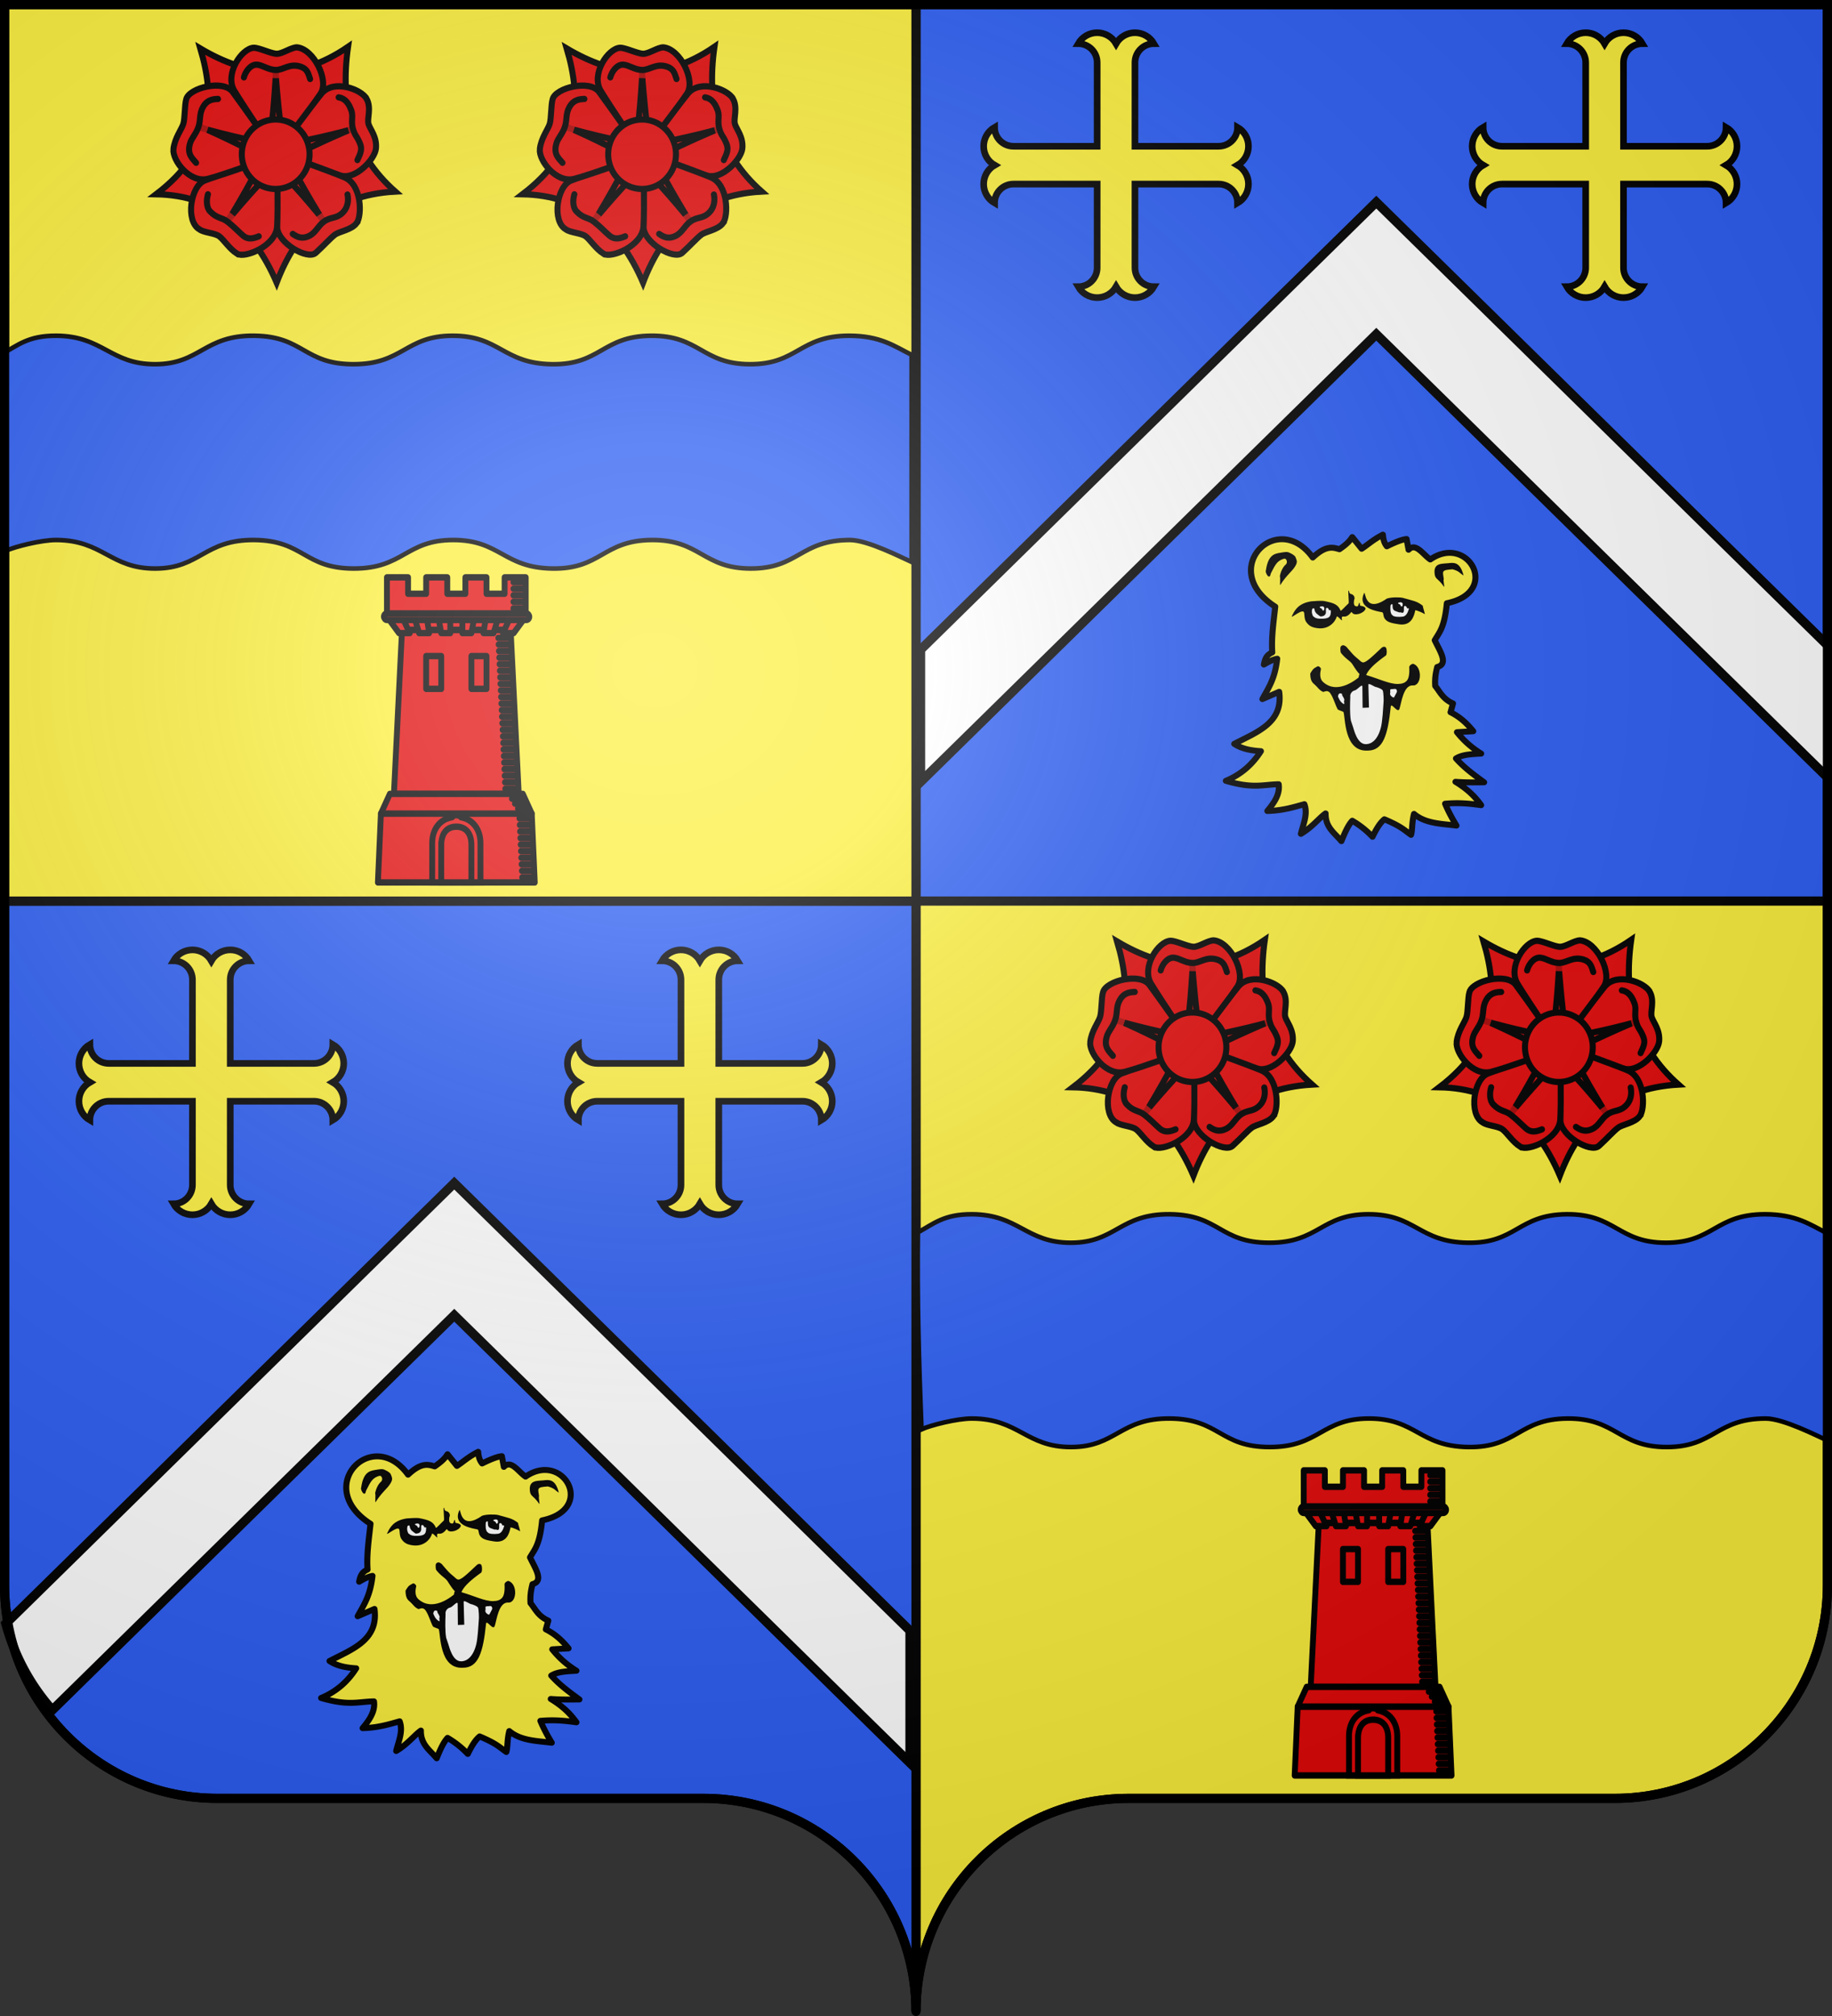
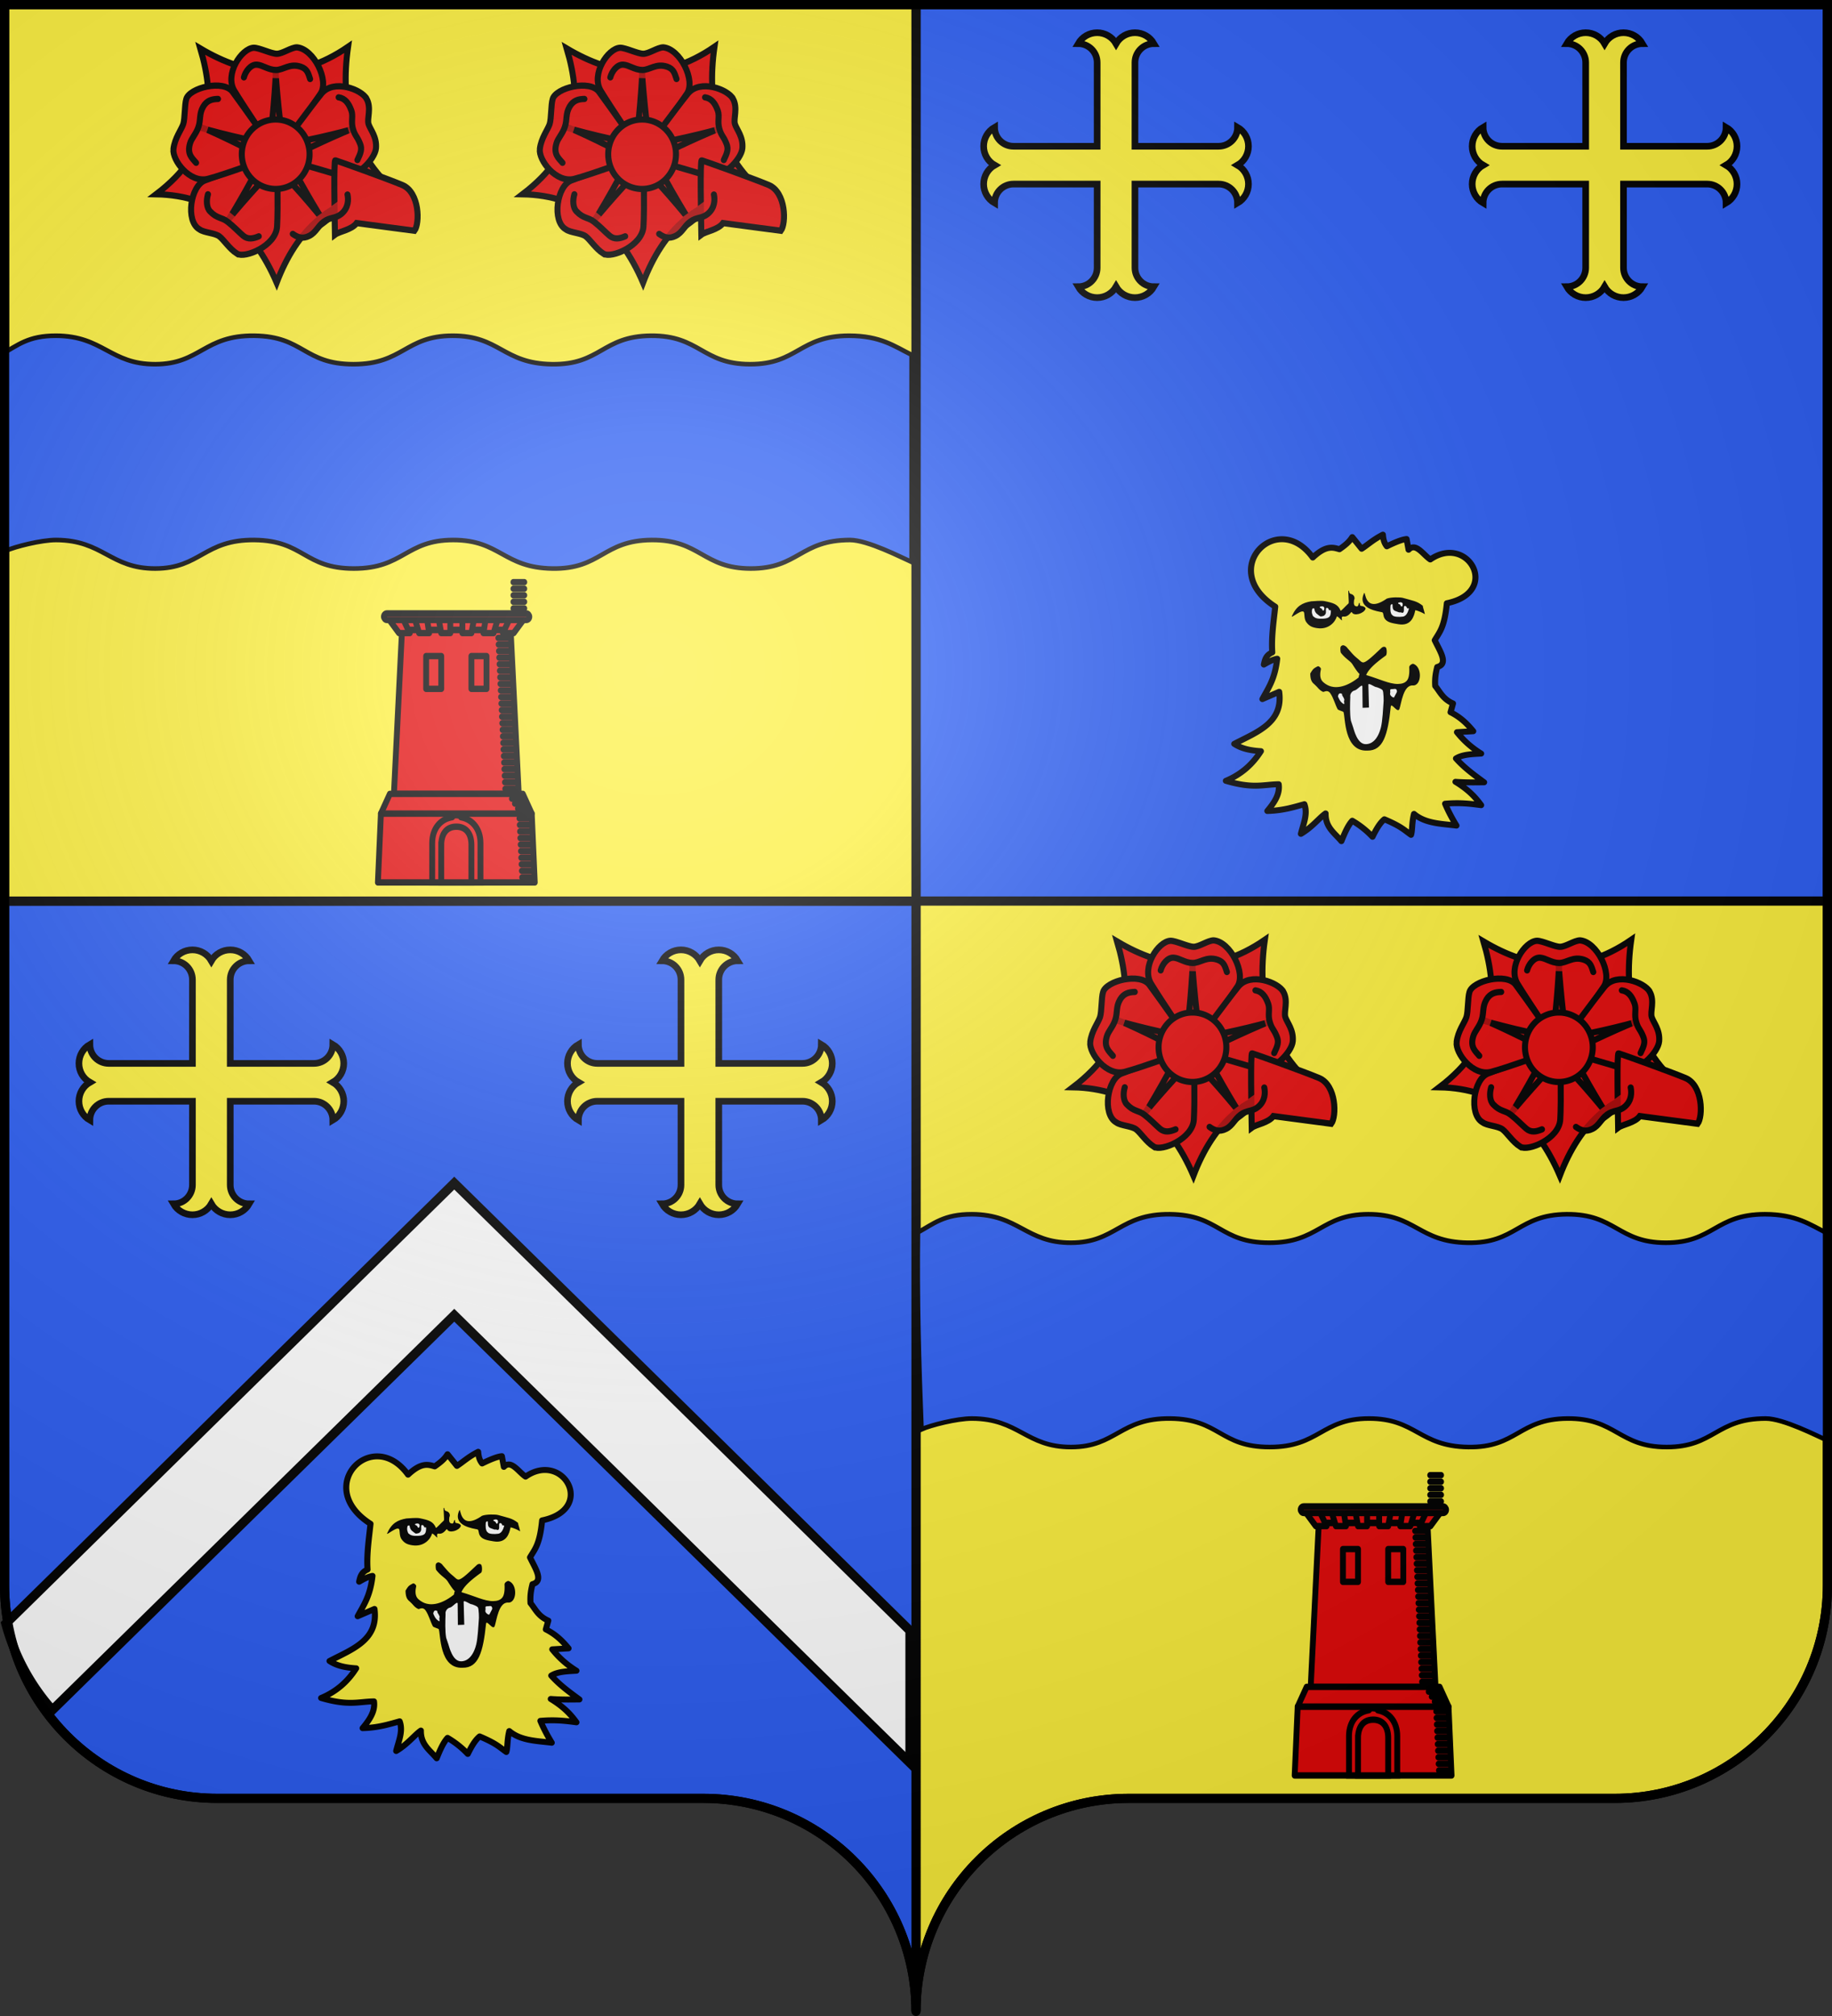
<svg xmlns="http://www.w3.org/2000/svg" xmlns:xlink="http://www.w3.org/1999/xlink" width="600" height="660" version="1.0">
  <rect width="100%" height="100%" fill="#333333" stroke="none" />
  <desc>Flag of Canton of Valais (Wallis)</desc>
  <defs>
    <radialGradient xlink:href="#a" id="r" cx="285.186" cy="200.448" r="300" fx="285.186" fy="200.448" gradientTransform="matrix(1.551 0 0 1.35 -227.894 -51.264)" gradientUnits="userSpaceOnUse" />
    <linearGradient id="a">
      <stop offset="0" style="stop-color:white;stop-opacity:.314" />
      <stop offset=".19" style="stop-color:white;stop-opacity:.251" />
      <stop offset=".6" style="stop-color:#6b6b6b;stop-opacity:.125" />
      <stop offset="1" style="stop-color:black;stop-opacity:.125" />
    </linearGradient>
  </defs>
  <g style="opacity:1;display:inline">
    <path d="M300 1.5V295h298.5V1.5z" style="opacity:1;fill:#2b5df2;fill-opacity:1;fill-rule:nonzero;stroke:#000;stroke-width:3;stroke-linecap:butt;stroke-linejoin:miter;marker:none;marker-start:none;marker-mid:none;marker-end:none;stroke-miterlimit:4;stroke-dasharray:none;stroke-dashoffset:0;stroke-opacity:1;visibility:visible;display:inline;overflow:visible" />
    <path d="M300 295v363.5c0-38.504 31.21-69.75 69.656-69.75h159.188c38.447 0 69.656-31.246 69.656-69.75V295z" style="opacity:1;fill:#fcef3c;fill-opacity:1;fill-rule:nonzero;stroke:#000;stroke-width:3;stroke-linecap:butt;stroke-linejoin:miter;marker:none;marker-start:none;marker-mid:none;marker-end:none;stroke-miterlimit:4;stroke-dasharray:none;stroke-dashoffset:0;stroke-opacity:1;visibility:visible;display:inline;overflow:visible" />
    <path d="M1.5 295v224c0 38.504 31.21 69.75 69.656 69.75h159.188c38.447 0 69.656 31.246 69.656 69.75V295z" style="opacity:1;fill:#2b5df2;fill-opacity:1;fill-rule:nonzero;stroke:#000;stroke-width:3;stroke-linecap:butt;stroke-linejoin:miter;marker:none;marker-start:none;marker-mid:none;marker-end:none;stroke-miterlimit:4;stroke-dasharray:none;stroke-dashoffset:0;stroke-opacity:1;visibility:visible;display:inline;overflow:visible" />
    <path d="M1.5 1.5V295H300V1.5z" style="opacity:1;fill:#fcef3c;fill-opacity:1;fill-rule:nonzero;stroke:#000;stroke-width:3;stroke-linecap:butt;stroke-linejoin:miter;marker:none;marker-start:none;marker-mid:none;marker-end:none;stroke-miterlimit:4;stroke-dasharray:none;stroke-dashoffset:0;stroke-opacity:1;visibility:visible;display:inline;overflow:visible" />
    <g id="c" style="display:inline">
      <path d="M38.125 235.175c-18.318-.07-25.126 6.327-35.323 11.875-.562 43.02.616 85.98 2.346 128.947 5.864-2.659 23.192-7.11 33.04-7.072 30.805.117 35.425 18.769 65 18.687 29.574-.08 31.985-19.077 64.968-18.687 32.463.384 32.376 18.67 65 18.687 32.625.018 34.003-18.65 65-18.687s32.9 18.169 65 18.687c32.101.52 33.035-18.427 65.031-18.687 32.007-.26 33.541 18.636 64.938 18.687s32.41-18.687 65.031-18.687c11.492 0 33.698 11.417 40.351 14.394l-.007-135.644c-11.003-5.48-20.342-12.5-40.906-12.5-32.588 0-33.604 18.708-64.969 18.656s-32.9-18.916-64.875-18.656c-31.964.26-32.87 19.174-64.937 18.656-32.069-.518-34.004-18.693-64.97-18.656-30.965.037-32.345 18.674-64.937 18.656-32.591-.017-32.507-18.273-64.937-18.656-32.95-.39-35.331 18.575-64.875 18.656-29.545.081-34.195-18.54-64.969-18.656z" style="fill:#2b5df2;fill-opacity:1;fill-rule:evenodd;stroke:#000;stroke-width:2.997;stroke-linecap:butt;stroke-linejoin:miter;stroke-miterlimit:4;stroke-opacity:1" transform="matrix(.5 0 0 .5 -.698 -7.675)" />
      <path d="M0 0h600v660H0z" style="fill:none;fill-opacity:1;fill-rule:nonzero;stroke:none;stroke-width:6.203;stroke-linecap:round;stroke-linejoin:round;stroke-miterlimit:4;stroke-dasharray:none;stroke-opacity:1" transform="matrix(.5 0 0 .5 -.698 -7.675)" />
    </g>
    <use xlink:href="#c" width="600" height="660" transform="translate(299.93 287.61)" />
    <g id="d" style="fill:#e20909;display:inline;stroke:#000;stroke-opacity:1;stroke-width:21.913;stroke-miterlimit:4;stroke-dasharray:none">
      <g style="fill:#e20909;stroke:#000;stroke-opacity:1;stroke-width:21.913;stroke-miterlimit:4;stroke-dasharray:none">
        <path d="M530 390a50 50 0 1 1-100 0 50 50 0 1 1 100 0" style="fill:#e20909;fill-opacity:1;stroke:#000;stroke-width:21.913;stroke-linecap:round;stroke-linejoin:round;stroke-miterlimit:4;stroke-dasharray:none;stroke-opacity:1" transform="matrix(.09 0 0 .093 47.1 14.506)" />
        <path d="M775 390a295 295 0 1 1-590 0 295 295 0 1 1 590 0" style="fill:#e20909;fill-opacity:1;stroke:#000;stroke-width:21.913;stroke-linecap:round;stroke-linejoin:round;stroke-miterlimit:4;stroke-dasharray:none;stroke-opacity:1" transform="matrix(.09 0 0 .093 47.1 14.506)" />
        <path d="M743.277-8.82C713.95 189.882 756.022 364.79 915 500.726 680.998 513.408 555.187 639.194 483.44 821.5c-85.37-192.324-223.763-307.39-438.44-311.3C253.66 356.38 261.43 180.241 205.586-2.967 375.044 94.44 551.7 118.655 743.277-8.82z" style="fill:#e20909;fill-opacity:1;stroke:#000;stroke-width:21.913;stroke-linecap:round;stroke-linejoin:miter;marker-start:none;stroke-miterlimit:4;stroke-dasharray:none;stroke-opacity:1" transform="matrix(.09 0 0 .093 47.1 16.144)" />
        <g style="fill:#e20909;stroke:#000;stroke-opacity:1;stroke-width:21.913;stroke-miterlimit:4;stroke-dasharray:none">
          <path d="M400.097-5.46c20.506 0 63.64 21.213 84.146 21.213s52.326-22.628 72.832-22.628c61.553 5.292 118.31 116.8 86.267 162.635-31.724 45.378-155.63 221.785-159.806 216.374-11.012-14.266-121.525-174.155-154.15-226.274C292.998 87.73 355.505-3.624 400.097-5.46z" style="fill:#e20909;fill-opacity:1;stroke:#000;stroke-width:21.913;stroke-linecap:round;stroke-linejoin:miter;stroke-miterlimit:4;stroke-opacity:1;stroke-dasharray:none" transform="matrix(.09 0 0 .093 47.1 16.144)" />
          <path d="M810.791 174.165c18.44 33.172.71 69.645 7.046 89.147s30.48 44.232 27.056 84.903c-3.314 39.356-75.781 112.578-129.007 96.348s-241.061-66.152-237.207-71.795c10.165-14.881 128.079-169.394 167.565-216.527 44.042-52.572 146.107-15.249 164.547 17.924z" style="fill:#e20909;fill-opacity:1;stroke:#000;stroke-width:21.913;stroke-linecap:round;stroke-linejoin:miter;stroke-miterlimit:4;stroke-opacity:1;stroke-dasharray:none" transform="matrix(.09 0 0 .093 47.1 16.144)" />
-           <path d="M774.558 611.754c-18.889 24.312-62.455 28.773-79.045 40.826s-39.8 37.65-69.664 63.944-139.603-35.016-140.62-90.93c-1.008-55.36-5.178-263.671 1.38-261.749 17.294 5.07 186.54 63.808 243.568 86.797 63.608 25.64 64.38 135.369 44.38 161.112z" style="fill:#e20909;fill-opacity:1;stroke:#000;stroke-width:21.913;stroke-linecap:round;stroke-linejoin:miter;stroke-miterlimit:4;stroke-opacity:1;stroke-dasharray:none" transform="matrix(.09 0 0 .093 47.1 16.144)" />
+           <path d="M774.558 611.754c-18.889 24.312-62.455 28.773-79.045 40.826c-1.008-55.36-5.178-263.671 1.38-261.749 17.294 5.07 186.54 63.808 243.568 86.797 63.608 25.64 64.38 135.369 44.38 161.112z" style="fill:#e20909;fill-opacity:1;stroke:#000;stroke-width:21.913;stroke-linecap:round;stroke-linejoin:miter;stroke-miterlimit:4;stroke-opacity:1;stroke-dasharray:none" transform="matrix(.09 0 0 .093 47.1 16.144)" />
          <path d="M339.58 719.623c-28.08-17.066-48.333-49.289-64.923-61.342s-55.633-12.45-72.223-24.504c-51.88-28.502-32.566-154.05 20.297-172.296 52.338-18.065 261.776-97.935 261.974-91.104.524 18.014 4.435 192.527.194 253.868-4.73 68.418-117.237 112.444-145.318 95.378z" style="fill:#e20909;fill-opacity:1;stroke:#000;stroke-width:21.913;stroke-linecap:round;stroke-linejoin:miter;stroke-miterlimit:4;stroke-opacity:1;stroke-dasharray:none" transform="matrix(.09 0 0 .093 47.1 16.144)" />
          <path d="M107.795 351.282c4.465-38.793 29.469-68.93 35.806-88.432s4.549-68.07 10.886-87.573c11.075-39.764 135.033-70.092 168.721-25.454 33.354 44.194 165.55 221.528 159.114 223.828-16.97 6.064-189.043 67.417-248.693 82.34-66.53 16.643-130.348-65.496-125.834-104.71z" style="fill:#e20909;fill-opacity:1;stroke:#000;stroke-width:21.913;stroke-linecap:round;stroke-linejoin:miter;stroke-miterlimit:4;stroke-opacity:1;stroke-dasharray:none" transform="matrix(.09 0 0 .093 47.1 16.144)" />
        </g>
        <path d="M200 273c0 4 242 64 254 55 11-9 29-252 26-252s20 244 29 254c9 11 252-47 251-50s-226 94-231 106c-4 12 123 221 126 219S495 417 480 418c-12.5 0-178 184-176 187 3 2 131-211 126-223-4-12-226-114-228-109z" style="fill:#e20909;fill-opacity:1;stroke:#000;stroke-width:21.913;stroke-linecap:round;stroke-linejoin:round;stroke-miterlimit:4;stroke-dasharray:none;stroke-opacity:1" transform="matrix(.09 0 0 .093 47.1 16.144)" />
        <path d="M617 390a137 137 0 1 1-274 0 137 137 0 1 1 274 0z" style="fill:#e20909;fill-opacity:1;stroke:#000;stroke-width:24.348;stroke-linecap:butt;stroke-miterlimit:4;stroke-dasharray:none;stroke-opacity:1" transform="matrix(.081 0 0 .083 51.41 18.124)" />
        <path d="M364.214 98.825c5.76-21.596 25.085-46.08 47.179-44.74 20.747 1.258 41.21 18.254 68.93 18.66s50.62-24.591 90.723-11.464c23.808 7.793 27.23 23.178 34.14 43.244M708.989 169.092c23.397 3.543 36.968 20.863 46.573 47.22 7.118 19.528-2.426 37.857 5.754 64.346s14.234 23.382 25.987 52.415c7.25 17.91 2.848 30.887-10.06 56.791M741.214 511.187c3.737 17.232 4.106 46.676-22.178 68.037-20.787 16.893-40.57 11.014-63.235 26.98-22.665 15.964-29.148 38.696-54.025 50.709-23.99 11.585-42.352 5.137-59.736-7.035M418.407 658.317c-20.267 8.473-39.756 11.977-56.843-2.093-16.046-13.213-34.455-32.572-56.643-49.194-22.187-16.622-38.106-10.456-63.85-36.612-13.554-13.77-13.813-39.753-7.608-60.049M190.302 399.552c-14.321-16.657-33.43-30.046-22.328-67.644 5.886-19.935 22.063-32.911 31.015-59.15 8.952-26.237 1.596-45.72 17.637-71.642 13.305-21.501 32.146-26.014 53.365-26.385" style="fill:#e20909;fill-opacity:.75;fill-rule:evenodd;stroke:#000;stroke-width:21.913;stroke-linecap:round;stroke-linejoin:miter;stroke-miterlimit:4;stroke-dasharray:none;stroke-opacity:1" transform="matrix(.09 0 0 .093 47.1 16.144)" />
      </g>
    </g>
    <use xlink:href="#d" id="m" width="600" height="660" x="0" y="0" style="stroke:#000;stroke-opacity:1;stroke-width:2;stroke-miterlimit:4;stroke-dasharray:none" transform="translate(120)" />
    <g id="n" style="fill:#e20909;stroke:#000;stroke-opacity:1;stroke-width:4.887;stroke-miterlimit:4;stroke-dasharray:none">
      <g style="fill:#e20909;stroke:#000;stroke-opacity:1;stroke-width:4.887;stroke-miterlimit:4;stroke-dasharray:none">
        <g style="fill:#e20909;stroke:#000;stroke-opacity:1;stroke-width:1.942;stroke-miterlimit:4;stroke-dasharray:none" transform="matrix(.988 0 0 1.074 47.717 118.748)">
          <path d="m84.972 81.428-2.687 50h41.375l-2.688-50z" style="fill:#e20909;fill-rule:evenodd;stroke:#000;stroke-width:1.942;stroke-linecap:butt;stroke-linejoin:miter;stroke-miterlimit:4;stroke-dasharray:none;stroke-opacity:1" />
          <path d="m77.972 137.428-1 21h52l-1-21z" style="fill:#e20909;fill-rule:evenodd;stroke:#000;stroke-width:1.942;stroke-linecap:butt;stroke-linejoin:round;stroke-miterlimit:4;stroke-dasharray:none;stroke-opacity:1" />
-           <path d="M79.972 65.428v12h46v-12h-7v5h-6v-5h-7v5h-6v-5h-7v5h-6v-5z" style="fill:#e20909;fill-opacity:1;fill-rule:evenodd;stroke:#000;stroke-width:1.942;stroke-linecap:round;stroke-linejoin:round;stroke-miterlimit:4;stroke-dasharray:none;stroke-dashoffset:0;stroke-opacity:1" />
          <path d="m79.972 77.428 5 3.988h36l5-3.988z" style="fill:#e20909;fill-opacity:1;fill-rule:evenodd;stroke:#000;stroke-width:1.942;stroke-linecap:round;stroke-linejoin:round;stroke-miterlimit:4;stroke-dasharray:none;stroke-opacity:1" />
          <path id="e" d="m79.972 77.416 4 5h3.566l-2.566-5z" style="fill:#e20909;fill-rule:evenodd;stroke:#000;stroke-width:1.942;stroke-linecap:round;stroke-linejoin:round;stroke-miterlimit:4;stroke-dasharray:none;stroke-opacity:1" />
          <use xlink:href="#e" width="1" height="1" style="fill:#e20909;stroke:#000;stroke-opacity:1;stroke-width:1.942;stroke-miterlimit:4;stroke-dasharray:none" transform="matrix(-1 0 0 1 205.945 0)" />
          <path id="f" d="m88.972 77.416 1.667 5h3.333l-.833-5z" style="fill:#e20909;fill-rule:evenodd;stroke:#000;stroke-width:1.942;stroke-linecap:round;stroke-linejoin:round;stroke-miterlimit:4;stroke-dasharray:none;stroke-opacity:1" />
          <use xlink:href="#f" width="1" height="1" style="fill:#e20909;stroke:#000;stroke-opacity:1;stroke-width:1.942;stroke-miterlimit:4;stroke-dasharray:none" transform="matrix(-1 0 0 1 205.945 0)" />
          <path id="g" d="M96.972 77.416h4v5h-3z" style="fill:#e20909;fill-rule:evenodd;stroke:#000;stroke-width:1.942;stroke-linecap:butt;stroke-linejoin:round;stroke-miterlimit:4;stroke-dasharray:none;stroke-opacity:1" />
          <use xlink:href="#g" width="1" height="1" style="fill:#e20909;stroke:#000;stroke-opacity:1;stroke-width:1.942;stroke-miterlimit:4;stroke-dasharray:none" transform="matrix(-1 0 0 1 205.945 0)" />
          <rect width="48.191" height="2" x="78.972" y="76.416" ry="1" style="fill:#e20909;fill-opacity:1;fill-rule:evenodd;stroke:#000;stroke-width:1.942;stroke-linecap:round;stroke-linejoin:round;stroke-miterlimit:4;stroke-dasharray:none;stroke-dashoffset:0;stroke-opacity:1" />
          <path id="h" d="M92.972 89.416h5v10h-5z" style="fill:#e20909;fill-opacity:1;fill-rule:evenodd;stroke:#000;stroke-width:1.942;stroke-linecap:round;stroke-linejoin:round;stroke-miterlimit:4;stroke-dasharray:none;stroke-dashoffset:0;stroke-opacity:1" />
          <use xlink:href="#h" width="1" height="1" x="15" style="fill:#e20909;stroke:#000;stroke-opacity:1;stroke-width:1.942;stroke-miterlimit:4;stroke-dasharray:none" />
          <path id="i" d="M121.898 66.89h3.6" style="fill:#e20909;fill-rule:evenodd;stroke:#000;stroke-width:1.942;stroke-linecap:round;stroke-linejoin:miter;stroke-opacity:1;stroke-miterlimit:4;stroke-dasharray:none" />
          <use xlink:href="#i" width="1" height="1" y="2" style="fill:#e20909;stroke:#000;stroke-opacity:1;stroke-width:1.942;stroke-miterlimit:4;stroke-dasharray:none" />
          <use xlink:href="#i" width="1" height="1" y="4" style="fill:#e20909;stroke:#000;stroke-opacity:1;stroke-width:1.942;stroke-miterlimit:4;stroke-dasharray:none" />
          <use xlink:href="#i" width="1" height="1" y="6" style="fill:#e20909;stroke:#000;stroke-opacity:1;stroke-width:1.942;stroke-miterlimit:4;stroke-dasharray:none" />
          <use xlink:href="#i" width="1" height="1" y="8" style="fill:#e20909;stroke:#000;stroke-opacity:1;stroke-width:1.942;stroke-miterlimit:4;stroke-dasharray:none" />
          <path d="M101.556 138.084c-.194.016.203.42.014.449-3.865.574-6.598 3.485-6.598 7.895v12h16v-12c0-4.293-2.659-7.255-6.44-7.878-.127-.02.11-.386-.02-.401-1.131-.231-1.977-.34-2.956-.065z" style="fill:#e20909;fill-opacity:1;fill-rule:evenodd;stroke:#000;stroke-width:1.942;stroke-miterlimit:4;stroke-dasharray:none;stroke-opacity:1" />
          <path d="M97.972 147.022v11.406h10v-11.406c0-3.372-1.648-5.592-5-5.594-3.5 0-5 2.478-5 5.594z" style="fill:#e20909;fill-opacity:1;fill-rule:evenodd;stroke:#000;stroke-width:1.942;stroke-miterlimit:4;stroke-dasharray:none;stroke-opacity:1" />
          <g id="k" style="fill:#e20909;stroke:#000;stroke-opacity:1;stroke-width:1.942;stroke-miterlimit:4;stroke-dasharray:none" transform="translate(-262.028 -409.947)">
            <use xlink:href="#i" id="j" width="1" height="1" x="-5" y="17" style="fill:#e20909;stroke:#000;stroke-opacity:1;stroke-width:1.942;stroke-miterlimit:4;stroke-dasharray:none" transform="translate(262.028 409.947)" />
            <use xlink:href="#j" width="1" height="1" x=".1" y="2" style="fill:#e20909;stroke:#000;stroke-opacity:1;stroke-width:1.942;stroke-miterlimit:4;stroke-dasharray:none" />
            <use xlink:href="#j" width="1" height="1" x=".2" y="4" style="fill:#e20909;stroke:#000;stroke-opacity:1;stroke-width:1.942;stroke-miterlimit:4;stroke-dasharray:none" />
            <use xlink:href="#j" width="1" height="1" x=".3" y="6" style="fill:#e20909;stroke:#000;stroke-opacity:1;stroke-width:1.942;stroke-miterlimit:4;stroke-dasharray:none" />
            <use xlink:href="#j" width="1" height="1" x=".4" y="8" style="fill:#e20909;stroke:#000;stroke-opacity:1;stroke-width:1.942;stroke-miterlimit:4;stroke-dasharray:none" />
          </g>
          <use xlink:href="#k" width="1" height="1" x=".5" y="10" style="fill:#e20909;stroke:#000;stroke-opacity:1;stroke-width:1.942;stroke-miterlimit:4;stroke-dasharray:none" />
          <use xlink:href="#k" width="1" height="1" x="1" y="20" style="fill:#e20909;stroke:#000;stroke-opacity:1;stroke-width:1.942;stroke-miterlimit:4;stroke-dasharray:none" />
          <use xlink:href="#k" width="1" height="1" x="1.5" y="30" style="fill:#e20909;stroke:#000;stroke-opacity:1;stroke-width:1.942;stroke-miterlimit:4;stroke-dasharray:none" />
          <use xlink:href="#k" width="1" height="1" x="2" y="40" style="fill:#e20909;stroke:#000;stroke-opacity:1;stroke-width:1.942;stroke-miterlimit:4;stroke-dasharray:none" />
          <path d="m80.941 131.428-2.969 6h50l-2.968-6H80.94" style="fill:#e20909;fill-rule:evenodd;stroke:#000;stroke-width:1.942;stroke-linecap:round;stroke-linejoin:round;stroke-miterlimit:4;stroke-dasharray:none;stroke-opacity:1" />
          <use xlink:href="#k" width="1" height="1" x="7" y="55" style="fill:#e20909;stroke:#000;stroke-opacity:1;stroke-width:1.942;stroke-miterlimit:4;stroke-dasharray:none" />
          <use xlink:href="#k" width="1" height="1" x="7.5" y="65" style="fill:#e20909;stroke:#000;stroke-opacity:1;stroke-width:1.942;stroke-miterlimit:4;stroke-dasharray:none" />
          <use xlink:href="#i" id="l" width="1" height="1" x="-.5" y="66" style="fill:#e20909;stroke:#000;stroke-opacity:1;stroke-width:1.942;stroke-miterlimit:4;stroke-dasharray:none" />
          <use xlink:href="#l" width="1" height="1" x="1" y="1.5" style="fill:#e20909;stroke:#000;stroke-opacity:1;stroke-width:1.942;stroke-miterlimit:4;stroke-dasharray:none" />
          <use xlink:href="#l" width="1" height="1" x="2" y="3" style="fill:#e20909;stroke:#000;stroke-opacity:1;stroke-width:1.942;stroke-miterlimit:4;stroke-dasharray:none" />
        </g>
      </g>
    </g>
    <use xlink:href="#d" width="600" height="660" transform="translate(300.256 292.355)" />
    <use xlink:href="#m" width="600" height="660" transform="translate(300.256 292.355)" />
    <use xlink:href="#n" width="600" height="660" transform="translate(300.256 292.355)" />
    <g style="opacity:1;display:inline" transform="translate(-313.17 -342.675)">
-       <path d="m763.92 408.85 149.25 146.53v43.282L763.92 452.099 614.67 598.662v-43.281z" style="opacity:1;fill:#fff;fill-opacity:1;stroke:#000;stroke-width:3;stroke-miterlimit:4;stroke-dasharray:none;stroke-opacity:1" />
      <path d="m461.944 730.005 149.25 146.53v43.282l-149.25-146.562-131.625 129.25a69.65 69.65 0 0 1-15.25-28.282z" style="opacity:1;fill:#fff;fill-opacity:1;stroke:#000;stroke-width:3;stroke-miterlimit:4;stroke-dasharray:none;stroke-opacity:1;display:inline" />
      <g style="fill:#000;stroke:#000;stroke-width:77.761;stroke-miterlimit:4;stroke-dasharray:none;stroke-opacity:1">
        <path id="o" d="M5105.307 3148.485c0 122.11-99 221.1-221.11 221.1 45.61 79 129.89 127.66 221.1 127.66 91.22 0 175.5-48.66 221.11-127.66 45.61 79 129.89 127.66 221.1 127.66 91.22 0 175.5-48.66 221.11-127.66-122.11 0-221.11-98.99-221.11-221.1v-978.9h978.9c122.11 0 221.1 99 221.1 221.11 79-45.61 127.66-129.89 127.66-221.1 0-91.22-48.66-175.5-127.66-221.11 79-45.61 127.66-129.89 127.66-221.1 0-91.22-48.66-175.5-127.66-221.11 0 122.11-98.99 221.11-221.1 221.11h-978.9v-978.9c0-122.113 99-221.105 221.11-221.105-45.61-78.993-129.89-127.655-221.11-127.655-91.21 0-175.49 48.662-221.1 127.655-45.61-78.993-129.89-127.655-221.11-127.655-91.21 0-175.49 48.662-221.1 127.655 122.11 0 221.11 98.992 221.11 221.105v978.9h-978.9c-122.113 0-221.105-99-221.105-221.11-78.993 45.61-127.655 129.89-127.655 221.11 0 91.21 48.662 175.49 127.655 221.1-78.993 45.61-127.655 129.89-127.655 221.11 0 91.21 48.662 175.49 127.655 221.1 0-122.11 98.992-221.11 221.105-221.11h978.9z" style="fill:#fcef3c;fill-opacity:1;stroke:#000;stroke-width:77.761;stroke-miterlimit:4;stroke-dasharray:none;stroke-opacity:1" transform="matrix(.028 0 0 .028 233.247 642.447)" />
      </g>
      <use xlink:href="#o" id="p" width="600" height="660" x="0" y="0" transform="translate(160)" />
      <g id="q">
        <path d="M205.422 279.515c-4.07 6.512-9.656 11.696-17.425 14.97 13.7 4.107 18.474 1.837 26.26 1.719.71 5.075-2.252 9.335-5.645 13.498 7.707-.203 12.932-1.894 18.407-3.436 1.83 4.99-.54 9.981-1.718 14.971 5.76-3.45 9.2-8.182 12.272-10.308-.133 7.07 4.554 9.923 7.853 13.99 1.63-4.113 3.313-8.02 5.4-10.308a45.4 45.4 0 0 1 10.062 8.099c1.778-3.688 3.653-6.984 5.89-8.835 8.64 3.73 9.825 5.436 13.253 7.853.741-2.36.334-5.9 1.473-10.553 5.721 4.92 13.63 4.919 21.107 5.89-2.086-3.477-4.021-7.105-5.645-11.044 7.469-.653 12.708.032 17.916.736-2.695-3.753-5.955-7.57-12.762-11.78 5.37.395 9.757.297 14.234.245-4.796-3.608-9.639-7.077-13.989-12.026 3.238-2.064 7.937-2.18 12.517-2.454-5.3-3.341-9.034-6.996-12.026-10.799l8.1-.49c-2.885-3.543-6.119-6.945-11.29-9.572l1.227-4.418c-5.035-2.249-6.357-5.735-8.836-8.835-.256-4.065.328-6.871.982-9.572 5.813-1.552 1.307-7.992-1.227-13.498 2.424-4.232 4.82-6.367 6.021-18.67 26.955-5.604 10.595-35.239-8.23-22.071-3.6-2.428-7.2-8.724-10.799-4.909l-.981-5.399c-2.243.197-5.73 1.638-9.818 3.681-1.533-1.963-1.793-3.926-1.963-5.89-4.96 2.58-7.322 4.99-10.553 7.118l-4.663-5.89c-1.049 1.582-2.165 3.194-6.381 6.135-3.36-1.026-6.73-2.03-13.253 4.172-17.634-24.75-47.572 6.064-18.653 24.788-.807 7.69-1.976 15.38-1.472 23.07-3.217 1.437-3.66 3.798-4.173 6.136 2.21-1.322 4.418-2.536 6.627-2.945-1.144 10.395-4.463 14.807-7.363 20.37l8.345-3.681c2.103 15.755-11.108 20.28-22.334 26.26 3.87 2.597 8.465 3.38 13.253 3.682" style="opacity:1;fill:#fcef3c;fill-opacity:1;fill-rule:nonzero;stroke:#000;stroke-width:3;stroke-linecap:round;stroke-linejoin:round;marker:none;marker-start:none;marker-mid:none;marker-end:none;stroke-miterlimit:4;stroke-dasharray:none;stroke-dashoffset:0;stroke-opacity:1;visibility:visible;display:inline;overflow:visible" transform="matrix(.659 0 0 .649 294.453 707.44)" />
        <g style="fill:#000;fill-opacity:1">
          <path d="M230.423 203.924c-4.347.768-7.357 2.324-9.613 7.481-.676 1.546 5.35-4.088 6.048-1.845.28.901-.007 3.333 1.16 4.918 1.323 1.794 2.572 2.553 5.266 2.971 5.833.905 9.09-3.084 9.89-5.946.994.38 2.089 1.886 2.512 2.084.201.093-.601-2.158.596-1.991 3.017.42 3.984-2.962 4.363-2.134.978 2.14 5.876.622 6.735-1.614.308-.801-.952-1.476-2.335-1.642-.738-.089-.283-1.455-.586-1.47-.808-.04-.114 2.513-2.152 1.55-1.097-.519-.552-2.985-.549-3.126.48-.693.212-2.545-1.618-2.949-1.27-.28-.605-2.101-1.208-1.585-.282.241.384 6.029.058 6.335-1.725 1.615-3.815 3.995-3.931 3.71-1.35-3.313-3.653-3.942-8.115-4.867-1.366-.282-5.03-.013-6.521.12M267.973 202.574c-11.279 8-10.502-4.405-11.27-2.765-3.755 8.025 7.297 9.22 8.932 9.628.916.229.3 1.86 1.468 3.446 1.322 1.793 3.99 2.143 6.676 2.603 6.373 1.09 7.765-4.029 8.357-7.05 1.086.055 4.247 1.547 4.598 1.899.585.586-.879-3.34-.862-4.169-3.05-2.467-4.97-2.512-9.844-3.957-1.337-.396-6.01-.443-8.055.365" style="opacity:1;fill:#000;fill-opacity:1;fill-rule:nonzero;stroke:none;stroke-width:3;stroke-linecap:round;stroke-linejoin:round;marker:none;stroke-miterlimit:4;stroke-dasharray:none;stroke-dashoffset:0;stroke-opacity:1;visibility:visible;display:inline;overflow:visible" transform="matrix(.659 0 0 .649 294.453 707.44)" />
        </g>
        <g style="fill:#fff;fill-opacity:1">
          <path d="M231.12 207.6c-.426.212-.451 1.995-.292 2.443.604 1.794.21 1.097 1.273 1.975s3.922.784 5.127.603c2.411-.361 2.944-1.221 2.96-3.965.01-.539-.883.071-.978-.46-.067-.375-.543-1.203-1.263-.874-.49.224-.023 2.052-.33 2.776-.608 1.43-1.758 1.352-2.453 1.456-.347.053-1.696-1.125-2.2-1.541-1.5-1.744-.448-3.107-1.845-2.412M270.02 205.637c-.39.272-.267 3.284-.108 3.731.604 1.794.096.598.966 1.669.585.719 3.08.915 5.128.602 1.228-.187 2.33-1.41 2.959-3.964.01-.54-.883.07-.978-.46-.067-.375-.543-1.204-1.263-.875-.49.224-.075 2.032-.33 2.776-.428 1.251-1.12.163-1.962.414-.336.1-1.325-.443-1.955-.622-2.884-.818-.576-4.586-2.458-3.27" style="opacity:1;fill:#fff;fill-opacity:1;fill-rule:nonzero;stroke:none;stroke-width:3;stroke-linecap:round;stroke-linejoin:round;marker:none;stroke-miterlimit:4;stroke-dasharray:none;stroke-dashoffset:0;stroke-opacity:1;visibility:visible;display:inline;overflow:visible" transform="matrix(.659 0 0 .649 294.453 707.44)" />
          <path d="M234.675 206.733c-.045.175-.006.376.137.486.82.237 1.09.711 1.282 1.344l.635-.04c.818-2.125-.736-2.361-2.054-1.79M273.635 204.694c-.045.175-.005.376.138.486.82.237 1.09.71 1.281 1.343l.635-.04c.818-2.124-.735-2.36-2.054-1.79" style="opacity:1;fill:#fff;fill-opacity:1;fill-rule:nonzero;stroke:none;stroke-width:1;stroke-linecap:round;stroke-linejoin:round;marker:none;stroke-miterlimit:4;stroke-dasharray:none;stroke-dashoffset:0;stroke-opacity:1;visibility:visible;display:inline;overflow:visible" transform="matrix(.659 0 0 .649 294.453 707.44)" />
        </g>
        <g style="fill:#000;fill-opacity:1">
-           <path d="M218.406 179.063c-1.084-.044-2.017.154-3.279.357-2.97.477-6.134 1.086-7.225 8.903-.449.699.81 3.313 1.619 3.121.71-.169.534-.97.894-1.705 1.21-2.478 1.97-3.93 2.88-5.031 1.15-1.392 2.865-2.16 3.857-2.297.963-.134 1.82 1.996.545 3.044-1.335 1.097-2.474 3.607-2.861 5.777.368.665-.134 5.03.235 4.441 3.382-5.382 5.875-6.709 7.525-9.651 1.156-2.06.613-2.76 0-4.414-.352-.948-3.105-2.502-4.19-2.546M298.586 184.697c2.474-.3 5.877-.861 7.532 6.203-2.15-1.323-1.95-2.13-5.454-3.125-1.965.243-4.56.102-4.709 1.668-.09.957.153 1.394.346 3.2-.37.665.53 4.52.132 3.95-3.312-4.749-4.4-3.566-4.703-6.767-.512-5.437 3.864-4.768 6.856-5.13" style="opacity:1;fill:#000;fill-opacity:1;fill-rule:nonzero;stroke:none;stroke-width:3;stroke-linecap:round;stroke-linejoin:round;marker:none;stroke-miterlimit:4;stroke-dasharray:none;stroke-dashoffset:0;stroke-opacity:1;visibility:visible;display:inline;overflow:visible" transform="matrix(.659 0 0 .649 294.453 707.44)" />
-         </g>
+           </g>
        <path d="M246.188 226.094a1.5 1.5 0 0 0-1.152.83c-.22.454-.111 2.548.145 2.982 2.477 3.221 4.566 3.966 5.725 5.781 1.142 1.788 3.567 5.95 5.33 5.979.327.005.966 2.098.976 1.773.108-3.568 3.36-7.112 10.278-12.138.67-.487.59-3.693-.084-4.176s-1.495-.23-2.094.344c-3.997 3.83-6.805 6.57-8.53 7.187-1.193.427-1.86-.636-3.338-1.864-2.04-1.696-2.528-2.382-5.118-5.396-.296-.556-1.515-1.39-2.138-1.302" style="opacity:1;fill:#000;fill-opacity:1;fill-rule:nonzero;stroke:none;stroke-width:3;stroke-linecap:round;stroke-linejoin:round;marker:none;stroke-miterlimit:4;stroke-dasharray:none;stroke-dashoffset:0;stroke-opacity:1;visibility:visible;display:inline;overflow:visible" transform="matrix(.659 0 0 .649 294.453 707.44)" />
        <path d="M281.042 235.434c-.817.067-1.95.95-1.896 1.767.178 3.485-.245 5.653-1.209 6.768-.963 1.115-2.373 1.628-4.468 1.656-4.19.055-9.4-2.62-15.396-4.396-4.283-1.577-3.589-.708-4.1 1.135-7.12 5.737-12.162 5.226-14.644 4.202-1.21-.5-2.878-1.535-3.662-2.712-.907-1.36-.935-3.456-.417-5.76.115-.556-1.07-1.641-1.58-1.394-2.583 1.247-2.644 1.938-3.732 3.653.028 3.817 1.162 4.68 2.246 5.615 1.484 1.28 2.09 2.721 4.111 3.64.467.212 2.152-1.348 3.575.668 1.635 2.315 2.547 6.07 3.717 8.133.215.38 2.771 1.149 2.843 1.31 1.016 2.296.118 20.116 11.906 19.51 7.808.1 10.145-7.672 11.62-22.16.246-2.406 3.438 3.698 4.325 1.1.92-2.692 1.92-12.14 6.632-11.798 4.457.325 4.886-9.54.129-10.937" style="opacity:1;fill:#000;fill-opacity:1;fill-rule:nonzero;stroke:none;stroke-width:3;stroke-linecap:round;stroke-linejoin:round;marker:none;stroke-miterlimit:4;stroke-dasharray:none;stroke-dashoffset:0;stroke-opacity:1;visibility:visible;display:inline;overflow:visible" transform="matrix(.659 0 0 .649 294.453 707.44)" />
        <path d="M263.037 247.256c-1.094.082-3.97-2.384-4.213-1.314l.307 11.587-3.166.134-.113-10.843c-.267-1.355-2.503 1.813-3.858 2.08s-2.42 1.89-2.153 3.245c-.145 3.6-.287 8.641.295 11.964l1.117 3.38c.424 1.262 2.024 8.398 6.143 8.496 3.152.075 6.222-2.404 7.716-8.668.72-3.02 1.066-9.513 1.225-11.936.193-.78.061-6.024-.46-6.637-.52-.613-1.855-1.122-2.84-1.488" style="opacity:1;fill:#fff;fill-opacity:1;fill-rule:nonzero;stroke:none;stroke-width:5;stroke-linecap:round;stroke-linejoin:round;marker:none;stroke-miterlimit:4;stroke-dasharray:none;stroke-dashoffset:0;stroke-opacity:1;visibility:visible;display:inline;overflow:visible" transform="matrix(.659 0 0 .649 294.453 707.44)" />
        <path d="M243.71 251.933c.846 1.875 1.245 2.782 2.903 3.846.576.07-.086-1.366.223-1.857.309-.492-.675-1.976-.988-2.465l-.125-.805c-1.234-.708-1.804-.037-2.012 1.28M269.664 248.537l.055 1.432a1.5 1.5 0 0 0 .252 1.534c.363.424 1.055 1.041 1.6.916l1.366-2.607a1.5 1.5 0 0 0-.23-1.43c-.316-.406-.942-.253-1.455-.201-.767.079-1.16-.07-1.588.356" style="opacity:1;fill:#fff;fill-opacity:1;fill-rule:nonzero;stroke:none;stroke-width:3;stroke-linecap:round;stroke-linejoin:round;marker:none;stroke-miterlimit:4;stroke-dasharray:none;stroke-dashoffset:0;stroke-opacity:1;visibility:visible;display:inline;overflow:visible" transform="matrix(.659 0 0 .649 294.453 707.44)" />
      </g>
      <use xlink:href="#o" width="600" height="660" transform="translate(296.305 -300.256)" />
      <use xlink:href="#p" width="600" height="660" transform="translate(296.305 -300.256)" />
      <use xlink:href="#q" width="600" height="660" transform="translate(296.305 -300.256)" />
    </g>
  </g>
  <g style="display:inline">
    <path d="M1.5 1.5V518.99c0 38.505 31.203 69.755 69.65 69.755h159.2c38.447 0 69.65 31.25 69.65 69.754 0-38.504 31.203-69.754 69.65-69.754h159.2c38.447 0 69.65-31.25 69.65-69.755V1.5z" style="fill:url(#r);fill-opacity:1;fill-rule:evenodd;stroke:none;stroke-width:3;stroke-linecap:butt;stroke-linejoin:miter;stroke-miterlimit:4;stroke-dasharray:none;stroke-opacity:1" />
  </g>
  <g style="display:inline">
    <path d="M300 658.5c0-38.504 31.203-69.754 69.65-69.754h159.2c38.447 0 69.65-31.25 69.65-69.753V1.5H1.5v517.493c0 38.504 31.203 69.753 69.65 69.753h159.2c38.447 0 69.65 31.25 69.65 69.754" style="fill:none;fill-opacity:1;fill-rule:nonzero;stroke:#000;stroke-width:3;stroke-linecap:round;stroke-linejoin:round;stroke-miterlimit:4;stroke-dasharray:none;stroke-dashoffset:0;stroke-opacity:1" />
  </g>
</svg>